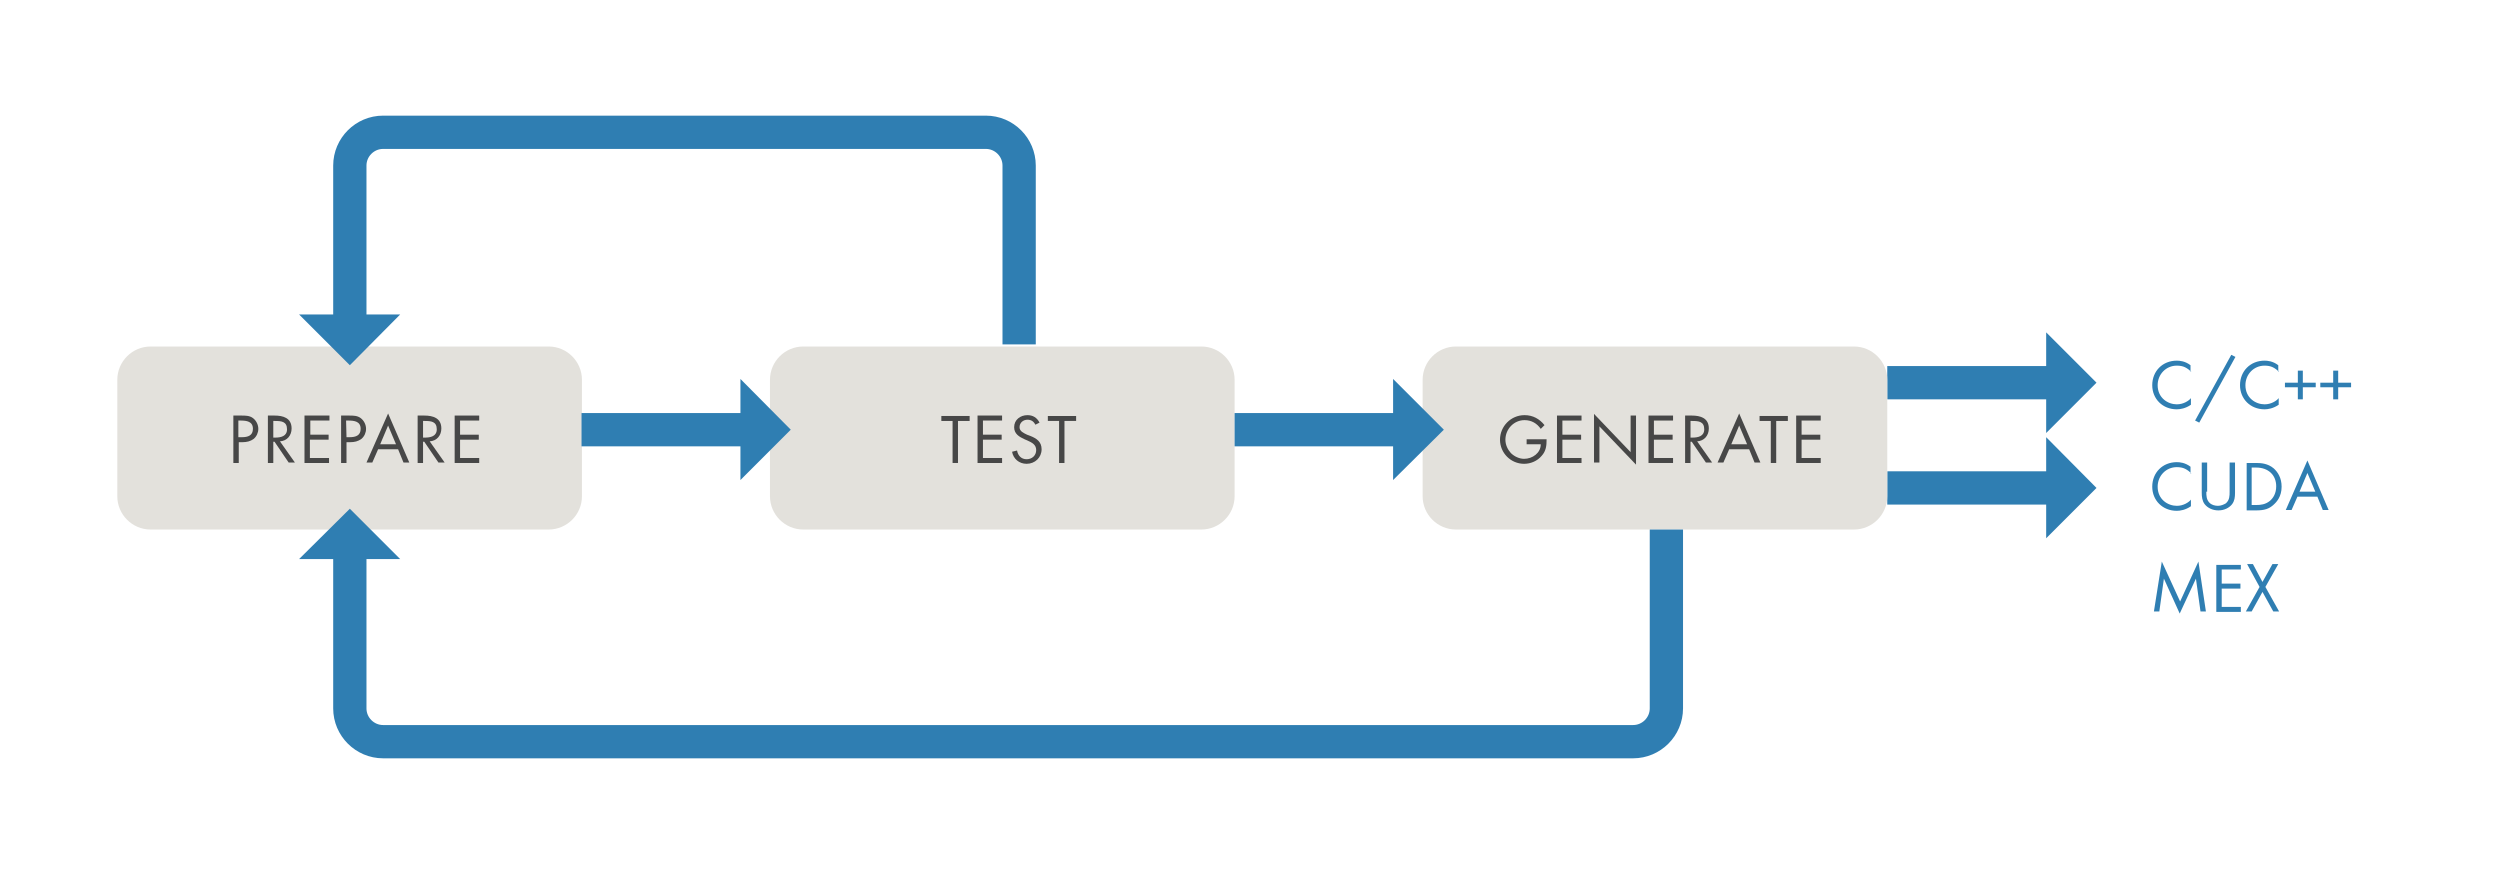
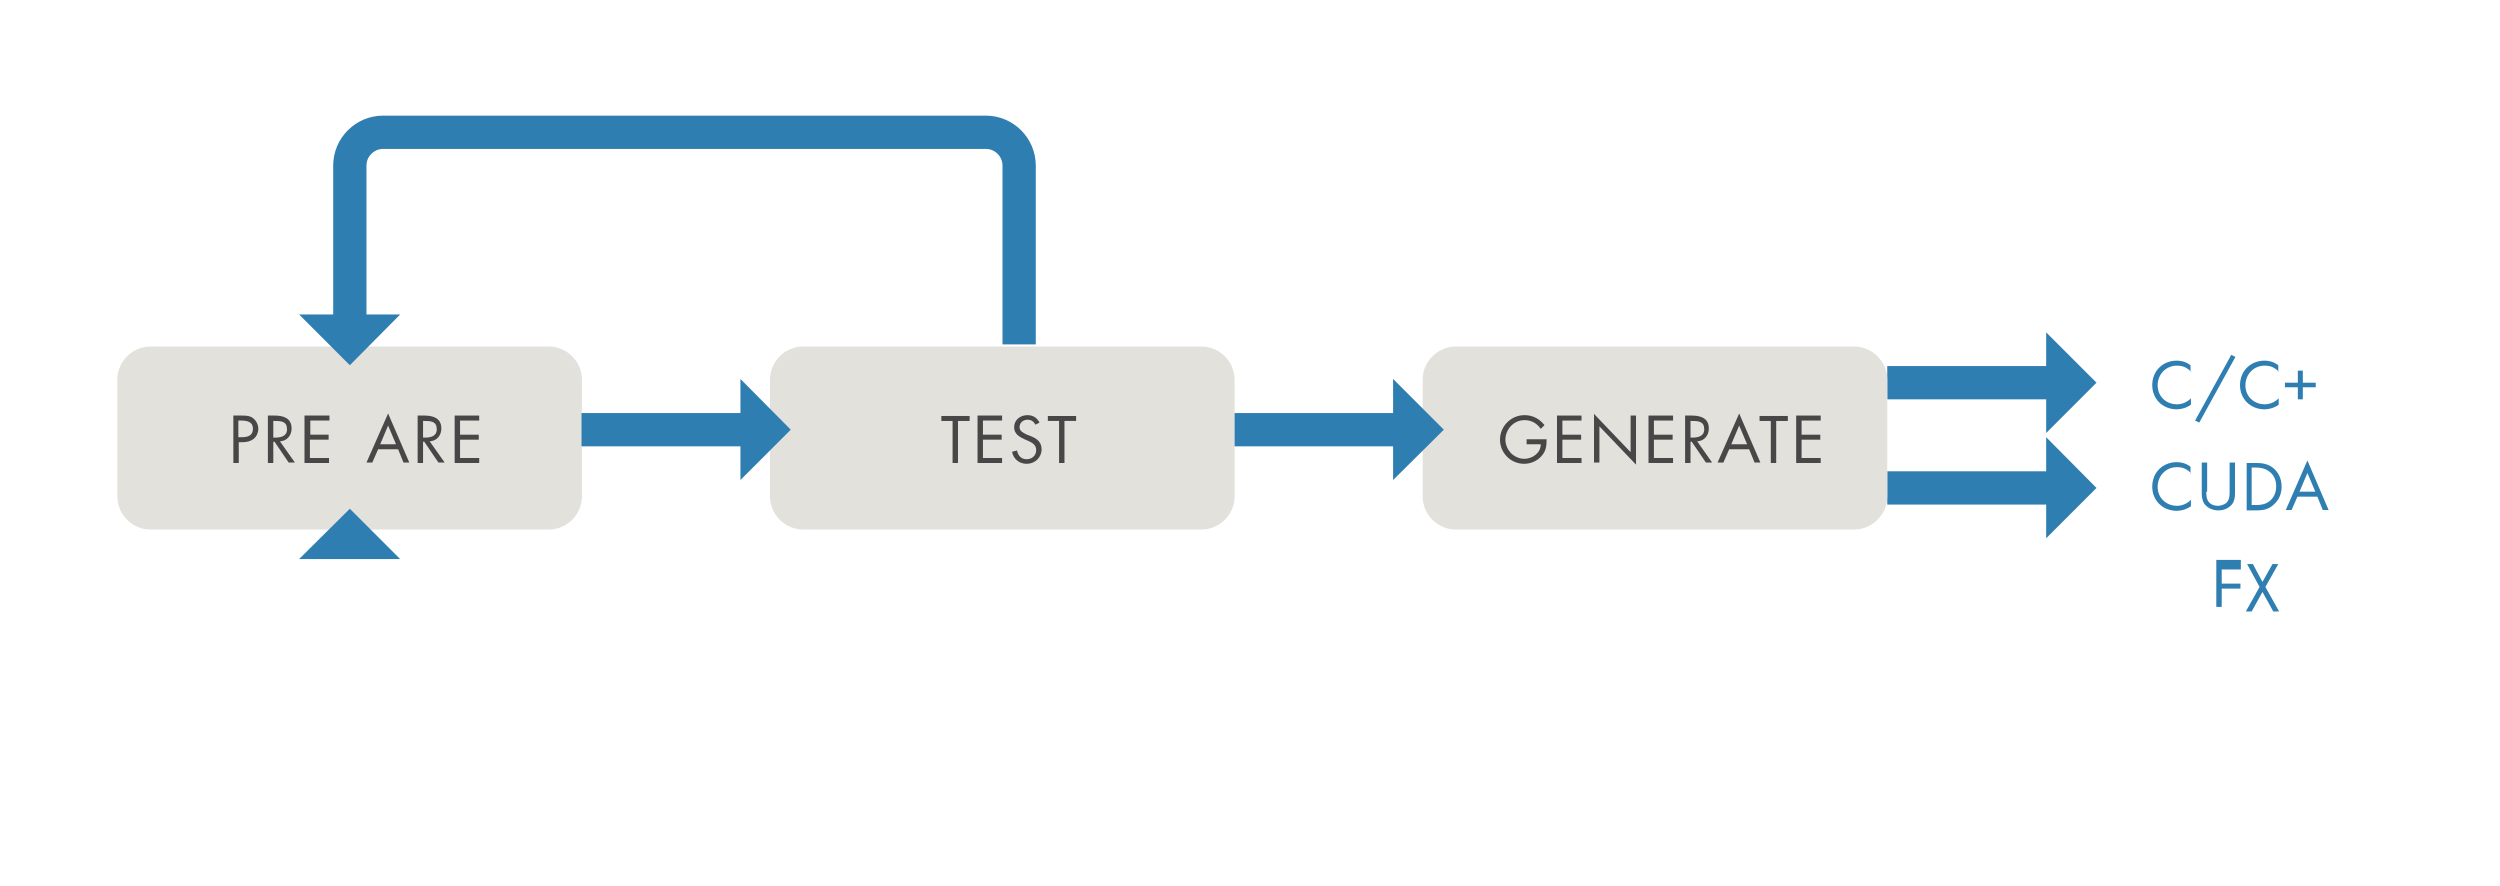
<svg xmlns="http://www.w3.org/2000/svg" version="1.1" id="Layer_2_1_" x="0px" y="0px" width="601px" height="213px" viewBox="0 0 601 213" style="enable-background:new 0 0 601 213;" xml:space="preserve">
  <style type="text/css">
	.st0{fill:#E3E1DC;}
	.st1{fill:#474747;}
	.st2{fill:none;stroke:#2F7EB2;stroke-width:8;stroke-miterlimit:10;}
	.st3{fill:#2F7EB2;}
</style>
  <path class="st0" d="M131.9,127.3H36.2c-4.4,0-8-3.6-8-8v-28c0-4.4,3.6-8,8-8h95.7c4.4,0,8,3.6,8,8v28  C139.9,123.7,136.3,127.3,131.9,127.3z" />
  <g>
    <path class="st1" d="M57.4,111.3h-1.3V99.9H58c1,0,2,0,2.8,0.6s1.3,1.6,1.3,2.6c0,0.9-0.4,1.8-1.1,2.4c-0.8,0.6-1.7,0.8-2.7,0.8   h-0.9C57.4,106.3,57.4,111.3,57.4,111.3z M57.4,105.1h0.8c1.4,0,2.6-0.4,2.6-2c0-1.8-1.5-2-3-2h-0.5v4H57.4z" />
    <path class="st1" d="M65.7,111.3h-1.3V99.9H66c2.1,0,4.1,0.6,4.1,3.1c0,1.7-1.1,3-2.8,3.1l3.6,5.1h-1.5l-3.4-5h-0.3L65.7,111.3   L65.7,111.3z M65.7,105.2h0.4c1.4,0,2.9-0.3,2.9-2c0-1.9-1.4-2-2.9-2h-0.4V105.2z" />
    <path class="st1" d="M73.3,99.9h5.9v1.2h-4.6v3.4H79v1.2h-4.5v4.4h4.6v1.2h-5.9V99.9H73.3z" />
-     <path class="st1" d="M83.3,111.3H82V99.9h1.9c1,0,2,0,2.8,0.6s1.3,1.6,1.3,2.6c0,0.9-0.4,1.8-1.1,2.4c-0.8,0.6-1.7,0.8-2.7,0.8   h-0.9C83.3,106.3,83.3,111.3,83.3,111.3z M83.3,105.1h0.8c1.4,0,2.6-0.4,2.6-2c0-1.8-1.5-2-3-2h-0.5L83.3,105.1L83.3,105.1z" />
    <path class="st1" d="M90.9,108l-1.4,3.2h-1.4l5.2-11.8l5.1,11.8H97l-1.3-3.2H90.9z M93.3,102.3l-1.9,4.5h3.8L93.3,102.3z" />
    <path class="st1" d="M101.7,111.3h-1.3V99.9h1.6c2.1,0,4.1,0.6,4.1,3.1c0,1.7-1.1,3-2.8,3.1l3.6,5.1h-1.5l-3.4-5h-0.3L101.7,111.3   L101.7,111.3z M101.7,105.2h0.4c1.4,0,2.9-0.3,2.9-2c0-1.9-1.4-2-2.9-2h-0.4V105.2z" />
    <path class="st1" d="M109.3,99.9h5.9v1.2h-4.6v3.4h4.5v1.2h-4.5v4.4h4.6v1.2h-5.9V99.9z" />
  </g>
  <path class="st0" d="M288.8,127.3h-95.7c-4.4,0-8-3.6-8-8v-28c0-4.4,3.6-8,8-8h95.7c4.4,0,8,3.6,8,8v28  C296.8,123.7,293.2,127.3,288.8,127.3z" />
  <g>
    <path class="st1" d="M230.2,111.3H229v-10.1h-2.7V100h6.8v1.2h-2.8v10.1H230.2z" />
    <path class="st1" d="M235,99.9h5.9v1.2h-4.6v3.4h4.5v1.2h-4.5v4.4h4.6v1.2H235V99.9z" />
    <path class="st1" d="M248.9,102.1c-0.4-0.8-1-1.2-1.9-1.2c-1,0-1.9,0.7-1.9,1.8c0,1,1,1.4,1.8,1.8l0.8,0.3c1.5,0.6,2.7,1.4,2.7,3.2   c0,2-1.6,3.5-3.6,3.5c-1.8,0-3.2-1.2-3.5-2.9l1.2-0.3c0.2,1.2,1,2.1,2.3,2.1s2.3-0.9,2.3-2.2c0-1.3-1-1.8-2.1-2.3l-0.7-0.3   c-1.3-0.6-2.5-1.3-2.5-2.9c0-1.8,1.5-2.9,3.2-2.9c1.3,0,2.3,0.6,2.9,1.8L248.9,102.1z" />
    <path class="st1" d="M255.9,111.3h-1.3v-10.1h-2.7V100h6.8v1.2h-2.8L255.9,111.3L255.9,111.3z" />
  </g>
  <g>
    <line class="st2" x1="179.6" y1="103.3" x2="139.8" y2="103.3" />
    <g>
      <polygon class="st3" points="178,115.4 178,91.1 190.1,103.3   " />
    </g>
  </g>
  <g>
    <line class="st2" x1="493.5" y1="92" x2="453.7" y2="92" />
    <g>
      <polygon class="st3" points="491.9,104.1 491.9,79.9 504,92   " />
    </g>
  </g>
  <g>
    <line class="st2" x1="493.5" y1="117.3" x2="453.7" y2="117.3" />
    <g>
      <polygon class="st3" points="491.9,129.4 491.9,105.1 504,117.3   " />
    </g>
  </g>
  <path class="st0" d="M445.7,127.3H350c-4.4,0-8-3.6-8-8v-28c0-4.4,3.6-8,8-8h95.7c4.4,0,8,3.6,8,8v28  C453.7,123.7,450.1,127.3,445.7,127.3z" />
  <g>
    <path class="st1" d="M371.8,105.6c0,1.5-0.1,2.8-1.2,4c-1,1.2-2.6,1.9-4.2,1.9c-3.2,0-5.8-2.6-5.8-5.8c0-3.2,2.6-5.9,5.9-5.9   c2,0,3.6,0.9,4.8,2.4l-0.9,0.9c-0.9-1.3-2.2-2.1-3.9-2.1c-2.6,0-4.6,2.2-4.6,4.7c0,1.2,0.5,2.3,1.3,3.2c0.8,0.8,2,1.4,3.2,1.4   c2,0,4-1.4,4-3.5H367v-1.2H371.8z" />
    <path class="st1" d="M374.3,99.9h5.9v1.2h-4.6v3.4h4.5v1.2h-4.5v4.4h4.6v1.2h-5.9V99.9z" />
    <path class="st1" d="M383.2,99.5l8.8,9.2v-8.8h1.3v11.8l-8.8-9.2v8.7h-1.3V99.5z" />
    <path class="st1" d="M396.3,99.9h5.9v1.2h-4.6v3.4h4.5v1.2h-4.5v4.4h4.6v1.2h-5.9V99.9z" />
    <path class="st1" d="M406.4,111.3h-1.3V99.9h1.6c2.1,0,4.1,0.6,4.1,3.1c0,1.7-1.1,3-2.8,3.1l3.6,5.1h-1.5l-3.4-5h-0.3L406.4,111.3   L406.4,111.3z M406.4,105.2h0.4c1.4,0,2.9-0.3,2.9-2c0-1.9-1.4-2-2.9-2h-0.4V105.2z" />
    <path class="st1" d="M415.7,108l-1.4,3.2h-1.4l5.2-11.8l5.1,11.8h-1.4l-1.3-3.2H415.7z M418.1,102.3l-1.9,4.5h3.8L418.1,102.3z" />
    <path class="st1" d="M427,111.3h-1.3v-10.1H423V100h6.8v1.2H427V111.3z" />
    <path class="st1" d="M431.8,99.9h5.9v1.2h-4.6v3.4h4.5v1.2h-4.5v4.4h4.6v1.2h-5.9V99.9z" />
  </g>
  <g>
    <line class="st2" x1="336.5" y1="103.3" x2="296.8" y2="103.3" />
    <g>
      <polygon class="st3" points="334.9,115.4 334.9,91.1 347.1,103.3   " />
    </g>
  </g>
  <g>
-     <path class="st2" d="M84.1,132.8v37.5c0,4.4,3.6,8,8,8h300.5c4.4,0,8-3.6,8-8v-43" />
    <g>
      <polygon class="st3" points="96.2,134.4 71.9,134.4 84.1,122.3   " />
    </g>
  </g>
  <g>
    <path class="st2" d="M84.1,77.2V39.8c0-4.4,3.6-8,8-8H237c4.4,0,8,3.6,8,8v43" />
    <g>
      <polygon class="st3" points="71.9,75.6 96.2,75.6 84.1,87.8   " />
    </g>
  </g>
  <g>
    <path class="st3" d="M526.8,89.4c-0.4-0.4-0.9-0.8-1.5-1.1c-0.6-0.3-1.3-0.4-2-0.4c-2.6,0-4.6,2.1-4.6,4.7c0,3.1,2.5,4.6,4.6,4.6   c0.8,0,1.5-0.2,2.1-0.5c0.6-0.3,1.1-0.7,1.3-1v1.6c-1.3,0.9-2.6,1.1-3.4,1.1c-3.4,0-5.9-2.5-5.9-5.8c0-3.4,2.5-5.9,5.9-5.9   c0.7,0,2,0.1,3.3,1.1V89.4z" />
    <path class="st3" d="M536.4,85.3l1,0.5l-8.7,15.8l-1-0.5L536.4,85.3z" />
    <path class="st3" d="M547.9,89.4c-0.4-0.4-0.9-0.8-1.5-1.1c-0.6-0.3-1.3-0.4-2-0.4c-2.6,0-4.6,2.1-4.6,4.7c0,3.1,2.5,4.6,4.6,4.6   c0.8,0,1.5-0.2,2.1-0.5c0.6-0.3,1.1-0.7,1.3-1v1.6c-1.3,0.9-2.6,1.1-3.4,1.1c-3.4,0-5.9-2.5-5.9-5.8c0-3.4,2.5-5.9,5.9-5.9   c0.7,0,2,0.1,3.3,1.1V89.4z" />
    <path class="st3" d="M549.3,92h3.1v-2.9h1.2V92h3.1v1.1h-3.1V96h-1.2v-2.9h-3.1V92z" />
-     <path class="st3" d="M557.8,92h3.1v-2.9h1.2V92h3.1v1.1h-3.1V96h-1.2v-2.9h-3.1V92z" />
    <path class="st3" d="M526.8,113.8c-0.4-0.4-0.9-0.8-1.5-1.1c-0.6-0.3-1.3-0.4-2-0.4c-2.6,0-4.6,2.1-4.6,4.7c0,3.1,2.5,4.6,4.6,4.6   c0.8,0,1.5-0.2,2.1-0.5c0.6-0.3,1.1-0.7,1.3-1v1.6c-1.3,0.9-2.6,1.1-3.4,1.1c-3.4,0-5.9-2.5-5.9-5.8c0-3.4,2.5-5.9,5.9-5.9   c0.7,0,2,0.1,3.3,1.1V113.8z" />
    <path class="st3" d="M530.4,118.2c0,1,0,2,0.9,2.8c0.5,0.4,1.2,0.6,1.9,0.6s1.4-0.3,1.9-0.6c0.9-0.8,0.9-1.8,0.9-2.8v-7h1.3v7.3   c0,1-0.1,1.9-0.7,2.7c-0.7,0.9-1.9,1.5-3.3,1.5c-1.4,0-2.6-0.6-3.3-1.5c-0.6-0.8-0.7-1.8-0.7-2.7v-7.3h1.3V118.2z" />
    <path class="st3" d="M540.1,111.3h2.3c1.1,0,2.8,0.1,4.2,1.3c1,0.9,1.9,2.3,1.9,4.4c0,2.4-1.2,3.7-2,4.4c-1,0.9-2.1,1.3-4.1,1.3   h-2.3V111.3z M541.4,121.4h1.1c0.9,0,2.1-0.1,3.2-1c0.8-0.7,1.5-1.8,1.5-3.5c0-2.7-1.9-4.5-4.8-4.5h-1.1V121.4z" />
    <path class="st3" d="M557.1,119.4h-4.8l-1.4,3.2h-1.4l5.2-11.9l5.1,11.9h-1.4L557.1,119.4z M556.6,118.2l-1.9-4.5l-1.9,4.5H556.6z" />
-     <path class="st3" d="M517.8,147l1.9-12l4.4,9.6l4.4-9.6l1.8,12h-1.3l-1.1-7.9l-3.9,8.4l-3.8-8.4l-1.1,7.9H517.8z" />
-     <path class="st3" d="M538.7,136.9h-4.6v3.4h4.5v1.2h-4.5v4.4h4.6v1.2h-5.9v-11.3h5.9V136.9z" />
+     <path class="st3" d="M538.7,136.9h-4.6v3.4h4.5v1.2h-4.5v4.4h4.6h-5.9v-11.3h5.9V136.9z" />
    <path class="st3" d="M543.2,141.1l-3-5.5h1.4l2.3,4.3l2.4-4.3h1.4l-3.1,5.5l3.3,5.9h-1.4l-2.6-4.7l-2.6,4.7h-1.4L543.2,141.1z" />
  </g>
</svg>